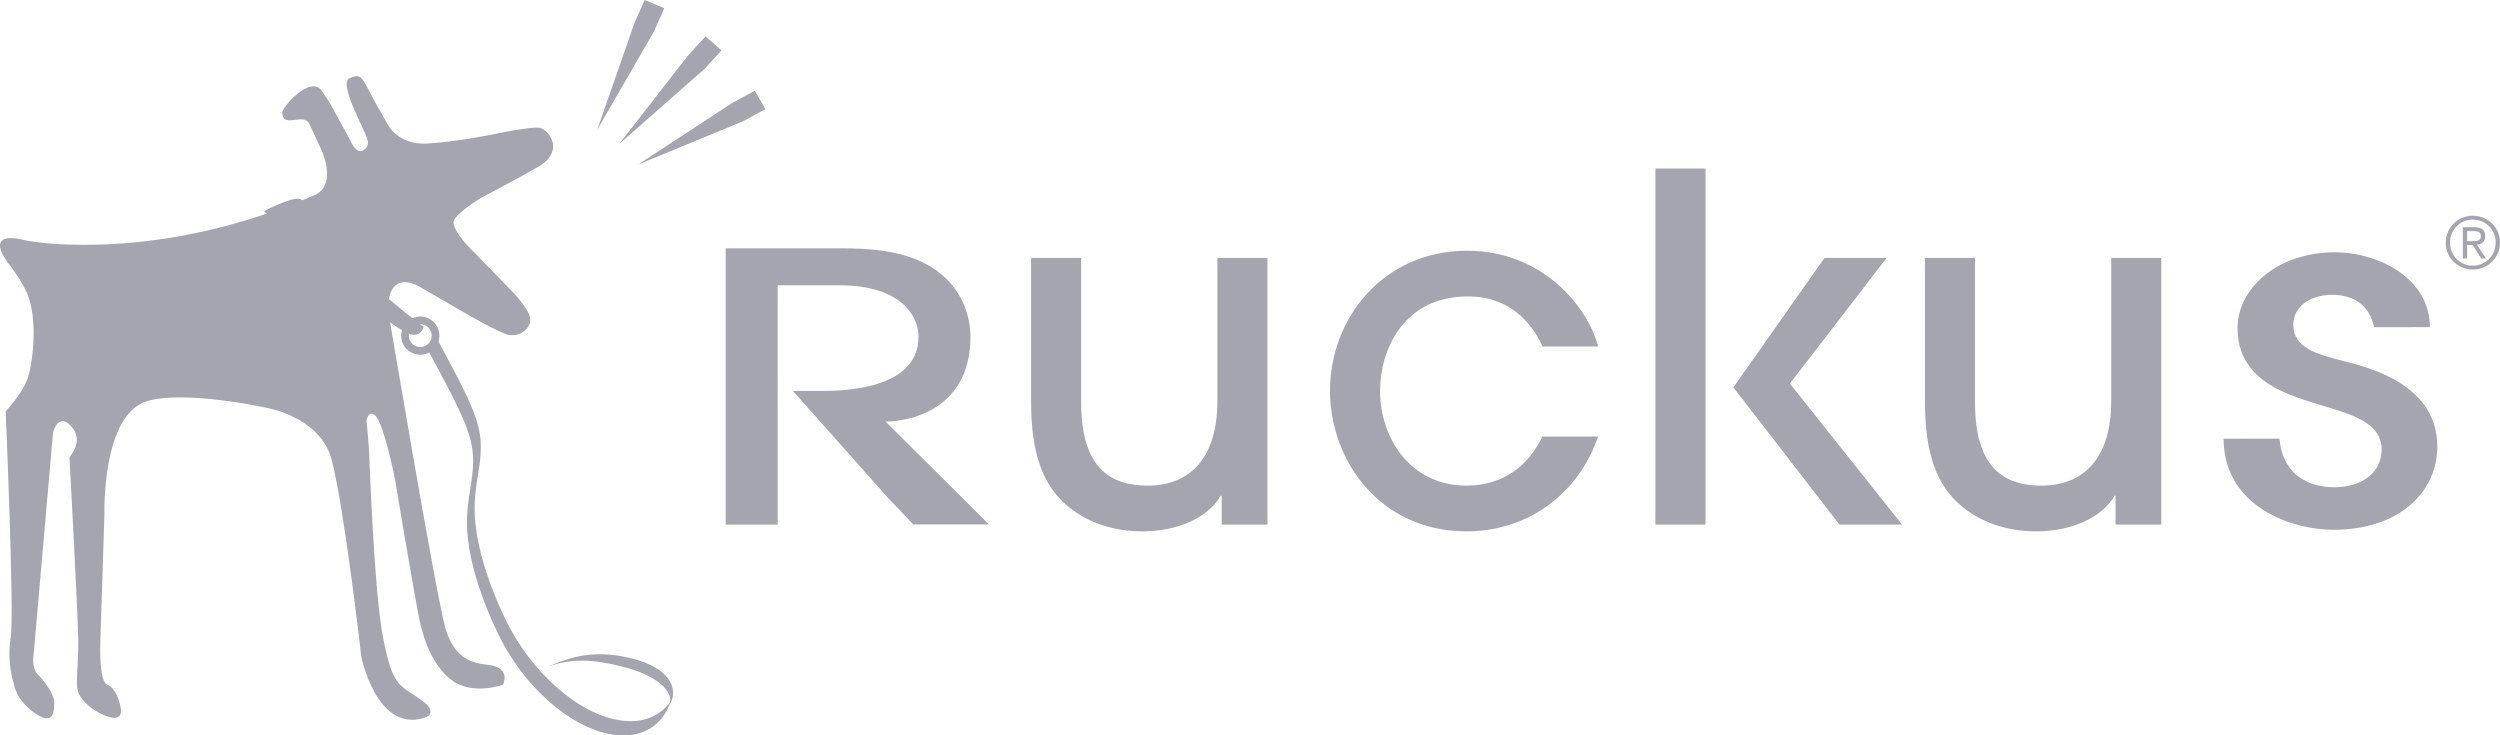
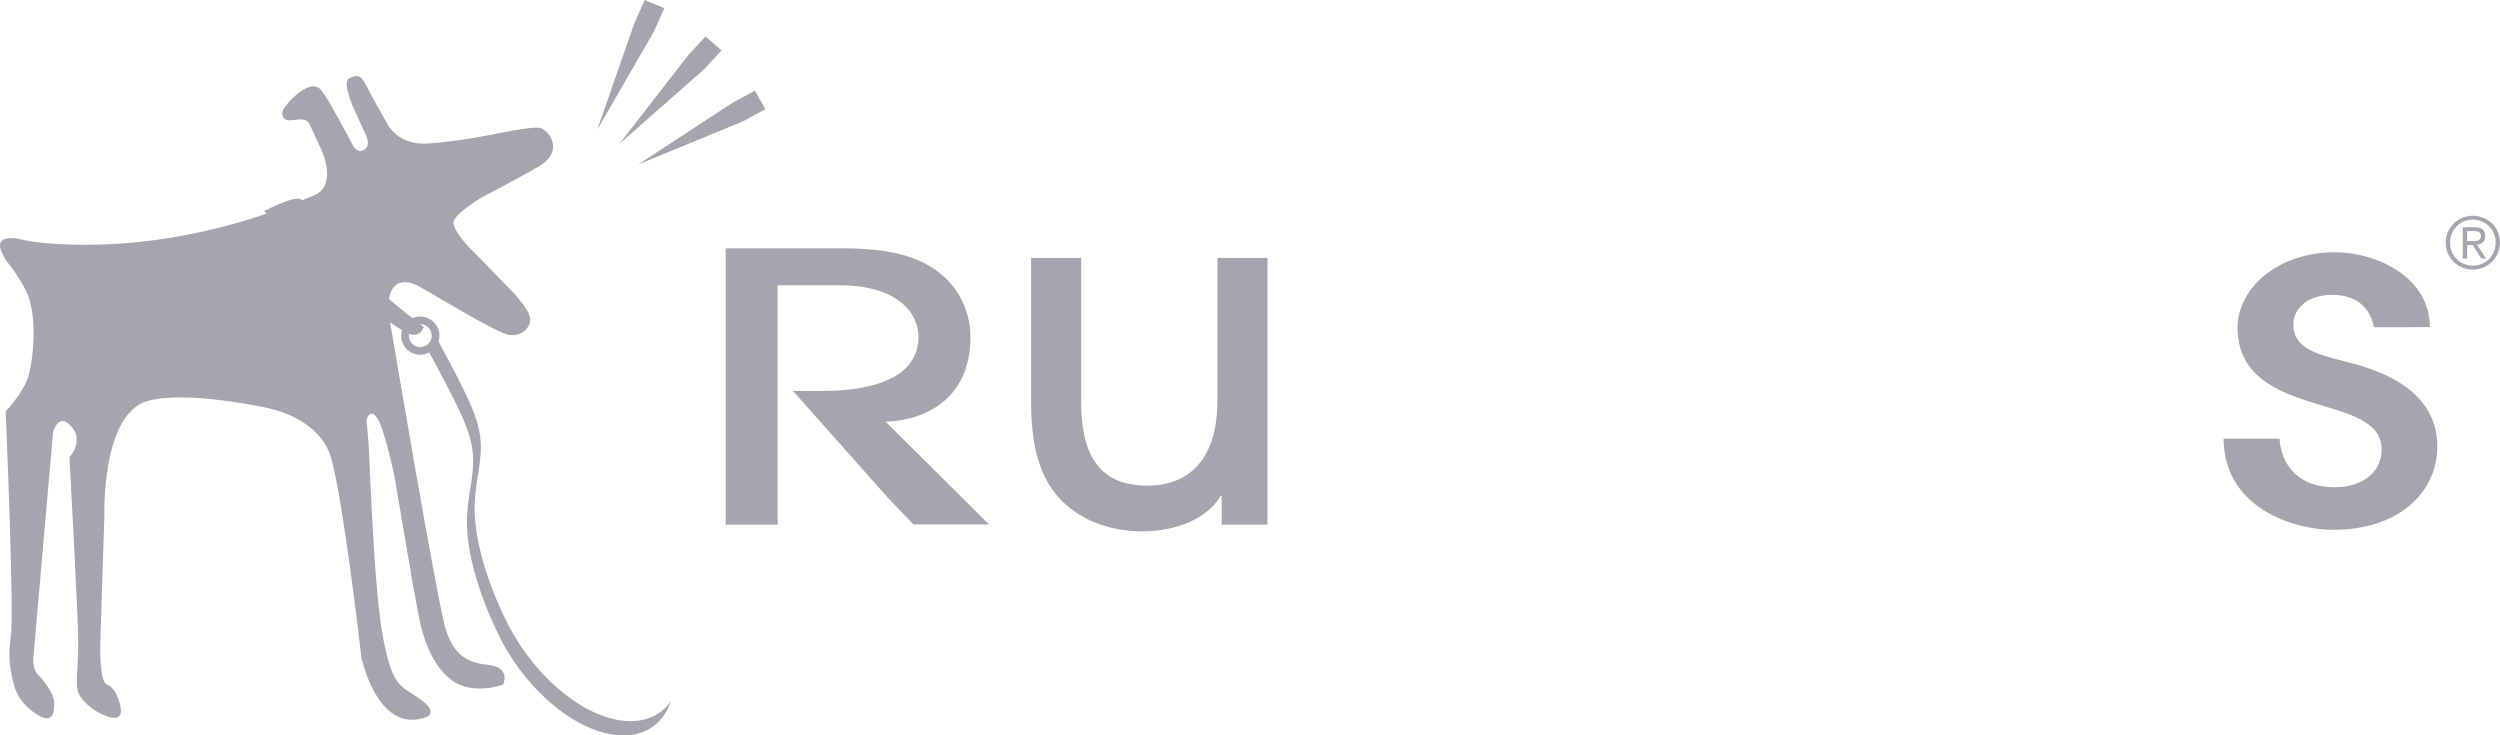
<svg xmlns="http://www.w3.org/2000/svg" version="1.1" x="0" y="0" viewBox="0, 0, 1958.003, 576">
  <g id="Layer_2" transform="translate(0.002, 0)">
    <path d="M504.897,-0 L520.295,6.383 L512.248,24.537 L467.783,101.553 L467.783,101.553 L496.85,18.149 L504.897,-0 z" fill="#A5A5AF" />
    <path d="M552.556,28.533 L565.077,39.49 L551.624,54.113 L484.868,112.865 L484.868,112.865 L539.097,43.139 L552.556,28.533 z" fill="#A5A5AF" />
    <path d="M591.167,71.033 L599.449,85.481 L582.003,94.955 L499.765,128.848 L499.765,128.848 L573.697,80.494 L591.167,71.033 z" fill="#A5A5AF" />
    <path d="M304.731,247.619 C304.731,247.619 301.897,231.072 309.233,224.006 C316.551,216.914 328.651,224.568 328.651,224.568 L363.69,244.883 C363.69,244.883 392.018,261.414 398.752,262.362 C405.153,263.253 411.92,260.481 414.696,253.806 C416.87,248.577 412.639,242.823 411.491,240.958 C409.489,237.753 403.424,230.609 403.424,230.609 L372.09,198.364 C372.09,198.364 355.778,183.292 355.174,174.357 C354.758,168.188 376.916,154.831 376.916,154.831 C376.916,154.831 399.067,143.45 421.155,130.843 C443.259,118.218 429.473,101.362 422.7,100.116 C415.929,98.902 387.067,105.05 387.067,105.05 C387.067,105.05 357.219,111.206 334.207,112.44 C311.194,113.669 303.422,97.044 303.422,97.044 C303.422,97.044 292.413,77.968 287.784,68.733 C283.17,59.501 280.827,57.749 273.421,61.45 C267.528,64.39 277.325,85.471 277.325,85.471 C277.325,85.471 283.17,98.596 285.934,104.428 C288.707,110.285 289.643,115.139 284.102,117.906 C278.561,120.678 274.543,110.287 274.543,110.287 L258.555,81.051 C258.555,81.051 253.457,73.006 251.548,70.598 C242.617,59.267 221.161,83.793 221.097,87.93 C220.868,101.26 237.866,87.726 242.312,97.045 C244.808,102.271 250.547,114.838 252.088,118.221 C253.626,121.619 263.23,145.92 246.009,152.992 C228.769,160.068 158.08,191.738 66.066,191.738 C34.242,191.738 18.623,187.971 18.623,187.971 C18.623,187.971 -12.594,178.953 5.802,205.326 C5.802,205.326 18.846,221.213 22.868,234.076 C29.389,254.93 25.425,286.666 21.156,297.758 C16.889,308.844 4.413,322.221 4.413,322.221 C4.413,322.221 11.34,481.098 8.357,499.574 C5.209,519.1 10.657,534.863 10.657,534.863 C10.657,534.863 12.103,548.937 28.833,559.541 C41.896,567.824 42.472,557.271 42.472,550.437 C42.472,543.629 34.792,533.391 29.681,528.262 C24.573,523.158 26.268,513.361 26.268,513.361 L41.526,338.875 C41.526,338.875 45.716,321.363 56.681,334.996 C65.595,346.051 54.413,358.019 54.413,358.019 C54.413,358.019 61.295,485.355 61.295,502.599 C61.295,522.785 59.201,534.244 60.889,541.056 C62.595,547.894 72.533,557.271 84.478,561.244 C96.429,565.228 94.723,555.56 94.723,555.56 C94.723,555.56 92.815,539.879 83.634,535.951 C77.655,533.392 78.509,504.672 78.509,504.672 L81.771,403.401 C81.771,403.401 79.343,323.963 115.835,313.958 C146.07,305.667 207.34,319.104 207.34,319.104 C207.34,319.104 250.716,325.698 259.762,360.048 C269.727,397.946 282.975,514.403 282.975,514.403 C282.975,514.403 294.855,573.372 331.744,562.389 C333.008,562.024 334.227,561.493 334.227,561.493 C334.227,561.493 344.031,557.518 327.961,546.825 C311.91,536.091 307.524,536.596 300.229,500.548 C292.926,464.532 289.479,360.655 288.979,352.38 C288.5,344.11 287.037,329.03 287.037,329.03 C287.037,329.03 289.203,319.444 294.836,326.592 C301.238,334.726 309.232,374.674 309.232,374.674 C309.232,374.674 323.909,462.021 326.335,473.912 C327.939,481.808 331.978,516.023 353.464,532.465 C370.009,545.14 394.003,536.226 394.003,536.226 C394.003,536.226 400.821,522.592 381.821,520.656 C365.106,518.941 355.538,512.349 349.218,493.373 C342.882,474.398 304.731,247.619 304.731,247.619 z" fill="#A5A5AF" />
-     <path d="M430.169,521.752 C451.941,511.922 470.829,509.602 495.589,515.887 C522.13,522.623 533.087,538.041 524.11,552.869 C528.783,541.707 514.504,528.969 487.758,522.185 C463.538,516.031 448.204,515.75 430.169,521.752 z" fill="#A5A5AF" />
    <path d="M393.269,502.559 C389.706,495.877 364.251,446.58 365.765,405.334 C366.027,398.348 366.911,391.465 368.062,384.512 C374.214,347.491 371.064,341.039 335.062,273.864 L341.083,263.037 C377.087,330.215 380.255,336.668 374.104,373.686 C372.926,380.639 372.049,387.52 371.778,394.531 C370.252,436.334 396.44,486.43 399.432,492.01 C421.731,533.434 461.19,564.807 493.822,564.807 C507.881,564.807 518.621,558.973 525.477,549.047 C519.899,565.666 507.045,576 488.331,576 C455.482,576 415.437,544.521 393.245,502.6 L393.269,502.559 z" fill="#A5A5AF" />
    <g>
      <path d="M330.69,256.424 C330.69,256.424 246.735,193.418 236.211,158.246 C234.352,152.102 208.587,165.6 208.587,165.6 C208.587,165.6 270.973,230.968 317.191,258.874 C327.896,265.334 330.69,256.424 330.69,256.424 z" fill="#A5A5AF" />
      <path d="M330.69,256.424 C330.69,256.424 246.735,193.418 236.211,158.246 C234.352,152.102 208.587,165.6 208.587,165.6 C208.587,165.6 270.973,230.968 317.191,258.874 C327.896,265.334 330.69,256.424 330.69,256.424 z" fill-opacity="0" stroke="#A5A5AF" stroke-width="2" />
    </g>
-     <path d="M329.159,277.838 C320.904,277.838 314.189,271.123 314.189,262.867 C314.189,254.61 320.904,247.891 329.159,247.891 C337.409,247.891 344.12,254.61 344.12,262.867 C344.12,271.123 337.409,277.838 329.159,277.838 z M329.159,253.893 C324.214,253.893 320.189,257.918 320.189,262.869 C320.189,267.815 324.212,271.84 329.159,271.84 C334.099,271.84 338.12,267.818 338.12,262.869 C338.12,257.918 334.101,253.893 329.159,253.893 z" fill="#A5A5AF" />
+     <path d="M329.159,277.838 C320.904,277.838 314.189,271.123 314.189,262.867 C314.189,254.61 320.904,247.891 329.159,247.891 C337.409,247.891 344.12,254.61 344.12,262.867 C344.12,271.123 337.409,277.838 329.159,277.838 M329.159,253.893 C324.214,253.893 320.189,257.918 320.189,262.869 C320.189,267.815 324.212,271.84 329.159,271.84 C334.099,271.84 338.12,267.818 338.12,262.869 C338.12,257.918 334.101,253.893 329.159,253.893 z" fill="#A5A5AF" />
    <path d="M1936.738,168.951 C1948.3,168.951 1958.001,178.016 1958.001,189.93 C1958.001,202.06 1948.304,211.142 1936.738,211.142 C1925.174,211.142 1915.474,202.06 1915.474,190.163 C1915.476,178.019 1925.175,168.951 1936.738,168.951 z M1936.738,208.072 C1946.667,208.072 1954.601,200.256 1954.601,189.928 C1954.601,179.775 1946.663,172.002 1936.738,172.002 C1926.813,172.002 1918.874,179.773 1918.874,190.158 C1918.874,200.256 1926.812,208.072 1936.738,208.072 z M1928.854,177.963 L1937.817,177.963 C1943.658,177.963 1946.436,180.117 1946.436,184.992 C1946.436,189.359 1943.6,191.232 1939.967,191.631 L1946.999,202.41 L1943.311,202.41 L1936.622,191.91 L1932.26,191.91 L1932.26,202.41 L1928.856,202.41 L1928.854,177.963 L1928.854,177.963 z M1932.261,188.844 L1936.456,188.844 C1939.853,188.844 1943.033,188.672 1943.033,184.824 C1943.033,181.412 1940.137,181.012 1937.531,181.012 L1932.26,181.012 L1932.26,188.844 z" fill="#A5A5AF" />
    <path d="M846.767,202.033 L846.767,315.121 C846.767,366.762 869.759,380.34 898.788,380.34 C931.205,380.34 953.449,359.606 953.449,313.99 L953.449,202.033 L992.65,202.033 L992.65,410.875 L956.838,410.875 L956.838,388.254 L956.089,388.254 C945.532,406.346 921.027,416.152 894.638,416.152 C870.895,416.152 850.158,408.617 835.079,395.422 C817.736,380.338 807.558,356.961 807.558,315.119 L807.558,202.033 L846.767,202.033 z" fill="#A5A5AF" />
-     <path d="M1208.272,271.394 C1201.869,258.202 1186.785,232.189 1149.46,232.189 C1098.946,232.189 1080.857,274.411 1080.857,306.082 C1080.857,342.279 1103.851,380.344 1148.711,380.344 C1178.107,380.344 1198.09,363.387 1207.893,341.897 L1251.622,341.897 C1235.79,388.258 1195.075,416.16 1148.714,416.16 C1080.105,416.16 1041.651,359.988 1041.651,306.086 C1041.651,249.536 1083.128,196.391 1149.087,196.391 C1208.276,196.391 1243.716,240.49 1251.626,271.402 L1208.275,271.402 L1208.272,271.394 L1208.272,271.394 z" fill="#A5A5AF" />
-     <path d="M1653.501,313.992 C1653.501,359.604 1631.263,380.34 1598.837,380.34 C1569.816,380.34 1546.82,366.762 1546.82,315.121 L1546.82,202.033 L1507.615,202.033 L1507.615,315.121 C1507.615,356.963 1517.802,380.34 1535.136,395.424 C1550.226,408.617 1570.948,416.154 1594.699,416.154 C1621.084,416.154 1645.586,406.342 1656.137,388.256 L1656.899,388.256 L1656.899,410.877 L1692.711,410.877 L1692.711,202.033 L1653.501,202.033 L1653.501,313.992 L1653.501,313.992 z" fill="#A5A5AF" />
-     <path d="M1401.835,300.416 L1477.599,202.033 L1428.947,202.008 L1357.589,303.396 L1440.667,410.875 L1489.667,410.875 z" fill="#A5A5AF" />
-     <path d="M1296.522,132.01 L1335.725,132.01 L1335.725,410.864 L1296.522,410.864 z" fill="#A5A5AF" />
    <path d="M609.072,223.435 L657.534,223.435 C703.519,223.435 719.353,245.659 719.353,263.789 C719.353,305.602 659.04,306.186 642.454,306.186 L621.054,306.186 L695.492,389.965 L715.373,410.732 L774.561,410.732 L693.545,330.172 C711.642,330.172 760.065,321.096 760.065,263.785 C760.065,245.654 752.152,225.77 734.428,212.619 C719.733,201.793 699.371,194.492 660.168,194.492 L568.356,194.492 L568.356,410.873 L609.068,410.873 L609.072,223.435 L609.072,223.435 z" fill="#A5A5AF" />
    <path d="M1859.275,256.283 C1855.982,239.102 1843.445,230.906 1826.539,230.906 C1808.697,230.906 1796.131,240.461 1796.131,254.424 C1796.131,272.803 1815.043,277.526 1835.522,282.797 C1854.658,287.697 1908.899,300.776 1908.899,349.658 C1908.899,385.445 1879.014,414.953 1827.438,414.953 C1796.285,414.953 1741.906,397.9 1741.483,343.611 L1785.301,343.549 C1787.09,366.92 1802.572,381.613 1828.395,381.613 C1850.531,381.613 1865.291,369.635 1865.291,351.926 C1865.291,332.617 1845.437,325.572 1821.395,318.41 C1794.688,310.105 1752.444,300.209 1752.444,256.795 C1752.444,226.308 1783.085,197.58 1828.899,197.58 C1861.784,197.58 1903.094,217.373 1903.094,256.213 L1859.275,256.283 z" fill="#A5A5AF" />
  </g>
</svg>